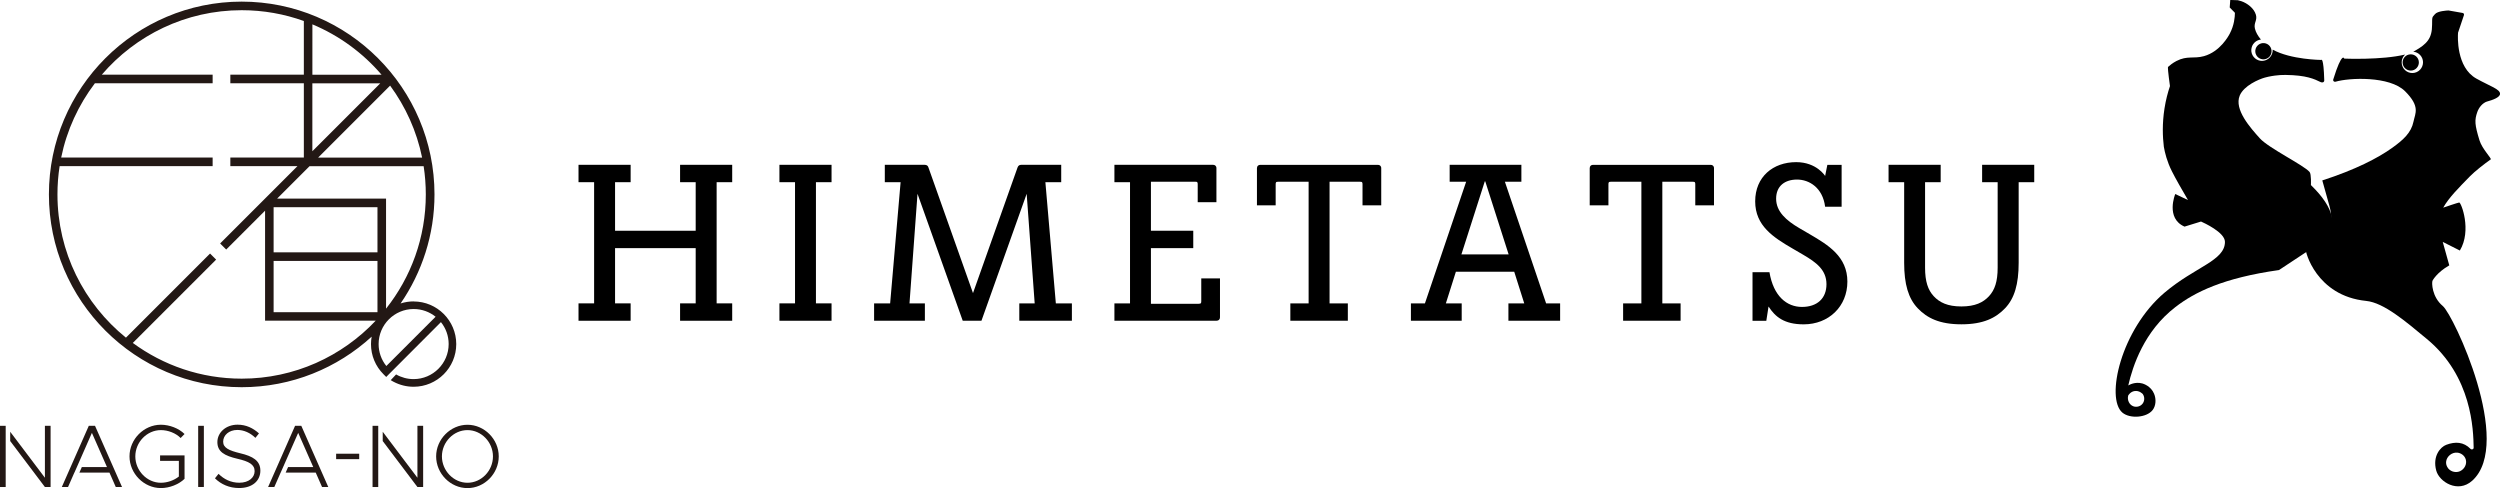
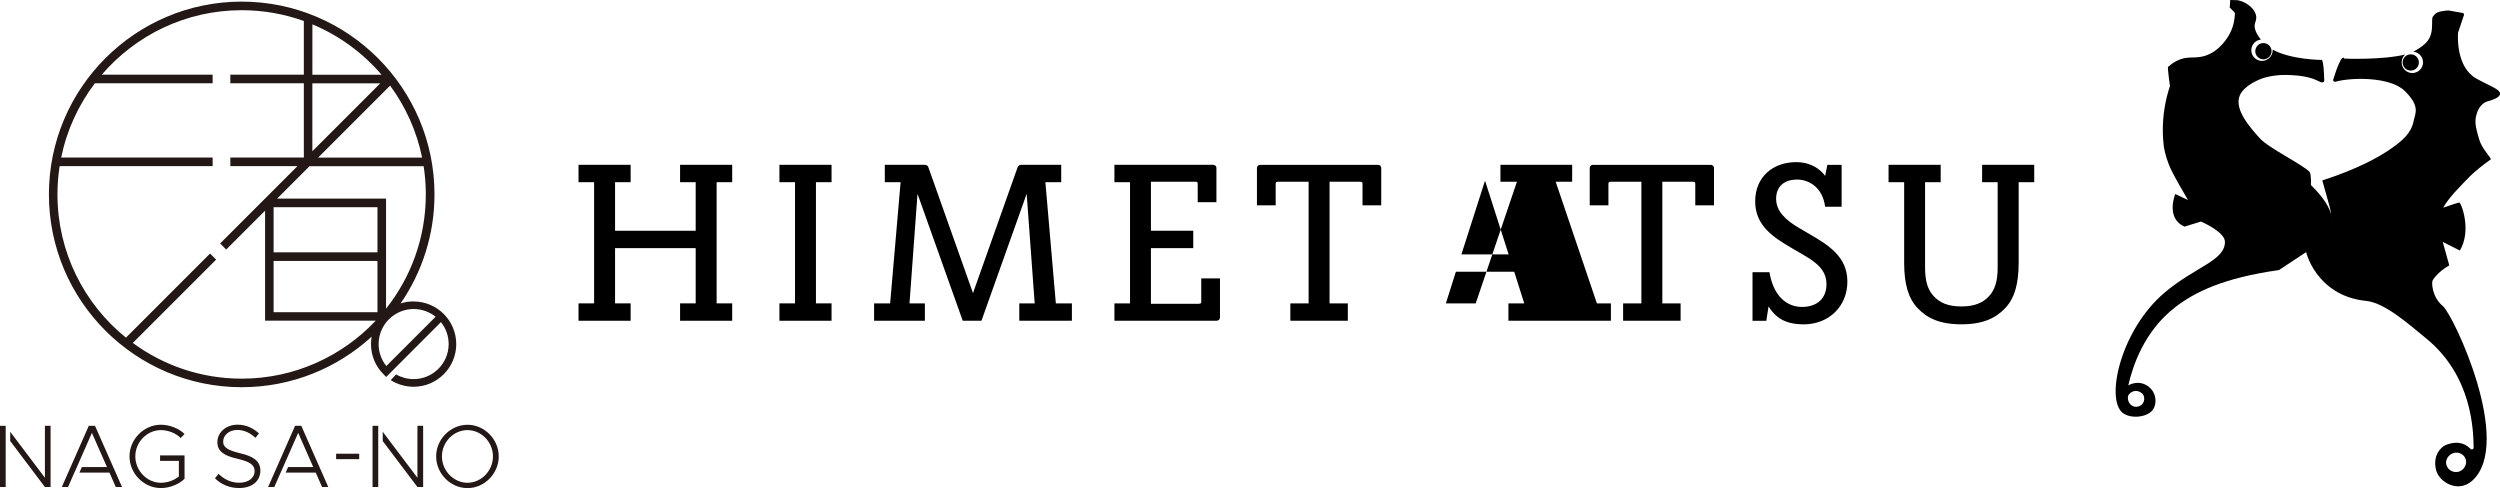
<svg xmlns="http://www.w3.org/2000/svg" id="_レイヤー_2" data-name="レイヤー 2" viewBox="0 0 786.67 153.58">
  <defs>
    <style>
      .cls-1 {
        fill: #231815;
      }
    </style>
  </defs>
  <g id="_レイヤー_1-2" data-name="レイヤー 1">
    <g>
      <path d="m761.14,19.59c.03,1.41-1.09,2.59-2.49,2.62-1.42.03-2.59-1.09-2.62-2.49-.05-1.42,1.07-2.59,2.49-2.62,1.4-.05,2.59,1.07,2.62,2.49" />
      <path d="m727.17,58.21s.17-3.42-.42-4.1c-1.86-2.17-12.85-7.48-15.66-10.59-2.94-3.28-8.14-9.05-6.32-13.44,1.3-3.13,5.99-5.13,7.92-5.67,1.42-.4,3.12-.62,3.12-.62,1.15-.16,2.29-.22,3.38-.21,6.54.08,9.04,1.27,11.08,2.27.55.26,1.13,0,1.1-.59-.21-7.57-.96-6.4-.96-6.4,0,0-9.53-.07-15.27-3.24.03.39-.03.79-.15,1.17-.56,1.77-2.44,2.78-4.21,2.22-1.77-.55-2.78-2.43-2.21-4.21.41-1.32,1.57-2.21,2.87-2.35-.97-1.18-1.6-2.27-1.89-3.45-.43-1.83.83-2.57.31-4.36-.62-2.1-2.64-3.31-3.15-3.61-1-.58-1.94-.83-2.54-.96-.79-.03-1.59-.05-2.38-.08-.05.78-.11,1.58-.17,2.36l1.64,1.68c-.02,1.42-.23,3.9-1.6,6.52-.4.77-3.04,5.69-8.15,7.12-3.25.9-5.22-.24-8.64,1.52-1.23.64-2.12,1.38-2.68,1.89-.1.92.63,5.99.63,6.01-.68,2.01-1.31,4.39-1.73,7.08-.74,4.74-.58,8.86-.2,12.01.33,1.89,1,4.66,2.52,7.68,1.18,2.36,3.23,5.93,5.08,9.09-2.24-1.08-4.01-1.9-4.01-1.9,0,0-3.14,7.62,2.92,10.26l5.19-1.6c.76.34,7.53,3.38,7.53,6.4,0,5.96-9.39,7.82-19.03,16-13.7,11.63-18.59,33.2-13.25,37.72,2.36,2.01,7.65,1.64,9.54-.82,1.02-1.33,1.15-3.4.45-5.09-1.02-2.49-3.44-3.18-3.72-3.26-2.27-.61-4.09.44-4.41.63,1.38-6.05,4.96-17.09,14.86-24.69,6.07-4.68,15.05-9.15,32.56-11.62l9.16-6.05s16.64-5.51.86-20.72m-55.53,64.86c1.53-.29,2.59.85,2.65.92.66.95.61,2.22-.1,3.09-.73.89-1.95,1.12-2.89.76-1.22-.46-1.96-1.9-1.6-3.36.08-.15.68-1.17,1.94-1.42" />
      <path d="m709.78,15.36c-.42,1.35.34,2.78,1.69,3.2,1.35.42,2.78-.34,3.2-1.69.42-1.35-.34-2.78-1.69-3.2-1.35-.42-2.78.34-3.2,1.69" />
      <path d="m782.59,31.95c1.77-.48,4.03-1.28,4.09-2.4.08-1.48-3.12-2.41-7.46-4.83-6.37-3.55-5.83-13.38-5.76-14.28,0-.05,0-.09,0-.13l1.86-5.54c.11-.32-.09-.66-.43-.7l-4.32-.76s-.09-.02-.11-.02c-.47.02-3.45.16-4.27,1.18-.82,1.06-.89.49-.89,3.34,0,4.25-1.6,6.01-5.42,8.19-.16.09-.34.17-.51.27,1.69.13,3.03,1.54,3.08,3.26.04,1.85-1.42,3.4-3.27,3.45-1.86.05-3.4-1.42-3.45-3.27-.03-1.02.4-1.93,1.09-2.55-7.41,1.79-19.17,1.28-19.17,1.28,0,0-.66-2.44-3.46,6.59-.13.42.29.82.71.69,4.29-1.28,17.04-1.86,21.9,2.99,4.85,4.86,3.19,6.89,2.64,9.59-.7,3.44-3.18,5.71-6.72,8.24-4.43,3.18-11.63,6.9-21.97,10.23,0,0,1.84,6.57,2.24,7.99.42,1.44.76,3.78.54,6.25-2.14,5.95-7.71,7.19-7.97,7.5-.27.34,3.18,14.6,19.01,16.18,5.55.56,12.36,6.4,19.1,11.99,14.23,11.77,14.61,28.58,14.71,34.2,0,.51-.62.72-.99.36-2.16-2.2-4.75-2.35-7.62-1.28-1.84.68-4.41,3.57-3.16,8.13.94,3.5,6.79,7.24,11.32,3.17,13.08-11.78-5.88-52.17-9.26-54.97-3.46-2.88-3.51-7.37-3.24-7.96.02-.04,1.29-2.55,5.28-4.83,0,0-1.13-4.07-2.06-7.39l5.39,2.72c3.82-6.35.39-15.2-.21-15.11-.51.08-4.03,1.28-5.03,1.62,1.79-3.19,4.99-6.35,8.37-9.82,1.63-1.67,4.6-3.97,6.58-5.36.38-.27-2.68-3.23-3.54-6.02-1.5-4.93-1.59-6.29-.68-8.9.49-1.41,1.65-2.86,3.11-3.32m-8.5,116.33c-1.25.57-2.78.25-3.67-.75-.11-.12-.89-1.02-.75-2.25.17-1.6,1.78-2.98,3.5-2.82,1.15.1,2.32.89,2.68,2.14.43,1.47-.42,3.05-1.76,3.67" />
      <polygon points="214 100.93 214 95.46 218.91 95.46 218.91 78.08 193.54 78.08 193.54 95.46 198.44 95.46 198.44 100.93 182.04 100.93 182.04 95.46 186.95 95.46 186.95 57.33 182.04 57.33 182.04 51.86 198.44 51.86 198.44 57.33 193.54 57.33 193.54 72.61 218.91 72.61 218.91 57.33 214 57.33 214 51.86 230.4 51.86 230.4 57.33 225.5 57.33 225.5 95.46 230.4 95.46 230.4 100.93 214 100.93" />
      <polygon points="245.26 100.93 245.26 95.46 250.17 95.46 250.17 57.33 245.26 57.33 245.26 51.86 261.66 51.86 261.66 57.33 256.75 57.33 256.75 95.46 261.66 95.46 261.66 100.93 245.26 100.93" />
      <path d="m320.74,100.93v-5.47h4.84l-2.52-34.48-14.23,39.95h-5.89l-14.23-39.95-2.52,34.48h4.84v5.47h-15.98v-5.47h5.05l3.29-38.13h-4.97v-5.47h12.54c.7,0,1.05.35,1.19.84l14.02,39.53,14.02-39.53c.21-.56.56-.84,1.19-.84h12.55v5.47h-4.98l3.29,38.13h5.05v5.47h-16.54Z" />
      <path d="m350.67,100.93v-5.47h4.91v-38.13h-4.91v-5.47h31.05c.56,0,1.05.35,1.05,1.05v10.72h-5.89v-5.54c0-.77-.07-.91-.84-.91h-13.88v15.42h13.32v5.47h-13.32v17.52h15c.84,0,.84-.28.84-.91v-7.08h5.89v12.27c0,.63-.42,1.05-1.05,1.05h-32.17Z" />
      <path d="m406.03,100.93v-5.47h5.75v-38.27h-9.53c-.77,0-.84.14-.84.91v6.52h-5.89v-11.7c0-.7.49-1.05,1.05-1.05h37.01c.56,0,1.05.35,1.05,1.05v11.7h-5.89v-6.52c0-.77-.07-.91-.84-.91h-9.53v38.27h5.75v5.47h-18.08Z" />
-       <path d="m474.65,100.93v-5.47h4.98l-3.15-9.95h-18.36l-3.15,9.95h4.98v5.47h-15.98v-5.47h4.41l12.97-38.27h-5.19v-5.33h22.57v5.33h-5.19l12.97,38.27h4.41v5.47h-16.26Zm-7.29-43.87h-.14l-7.36,22.99h14.86l-7.36-22.99Z" />
+       <path d="m474.65,100.93v-5.47h4.98l-3.15-9.95h-18.36l-3.15,9.95h4.98v5.47v-5.47h4.41l12.97-38.27h-5.19v-5.33h22.57v5.33h-5.19l12.97,38.27h4.41v5.47h-16.26Zm-7.29-43.87h-.14l-7.36,22.99h14.86l-7.36-22.99Z" />
      <path d="m510.74,100.93v-5.47h5.75v-38.27h-9.53c-.77,0-.84.14-.84.91v6.52h-5.89v-11.7c0-.7.49-1.05,1.05-1.05h37.01c.56,0,1.05.35,1.05,1.05v11.7h-5.89v-6.52c0-.77-.07-.91-.84-.91h-9.53v38.27h5.75v5.47h-18.08Z" />
      <path d="m551.46,100.93v-15.28h5.33c1.26,7.57,5.47,10.93,10.23,10.93s7.71-2.66,7.71-7.15-3.22-6.87-7.29-9.25l-3.36-1.96c-6.03-3.51-11.78-7.15-11.78-14.86s5.61-12.34,12.9-12.34c6.45,0,9.11,4.35,9.11,4.35l.7-3.5h4.49v13.18h-5.19c-.77-6.03-5.05-8.55-8.83-8.55s-6.59,1.96-6.59,6.03,3.23,6.87,7.29,9.25l3.36,1.96c5.75,3.36,11.77,7.01,11.77,14.86s-5.89,13.46-13.74,13.46c-6.17,0-8.97-2.38-11.07-5.61l-.7,4.49h-4.34Z" />
      <path d="m628.62,57.33h-4.91v-5.47h16.4v5.47h-4.9v25.37c0,6.73-1.33,11.21-4.28,14.3-2.94,3.08-6.87,5.05-13.74,5.05s-10.79-1.96-13.74-5.05c-2.94-3.08-4.27-7.57-4.27-14.3v-25.37h-4.91v-5.47h16.4v5.47h-4.91v26.91c0,4.35.91,7.01,2.73,8.97,1.82,1.96,4.35,3.22,8.69,3.22s6.87-1.26,8.69-3.22c1.82-1.96,2.73-4.62,2.73-8.97v-26.91Z" />
      <polygon class="cls-1" points="29.9 133.99 27.94 133.99 19.45 153.25 21.41 153.25 23.4 148.71 23.42 148.71 24.19 146.97 28.92 136.21 33.66 146.97 25.75 146.97 24.98 148.71 34.44 148.71 36.43 153.25 38.4 153.25 29.9 133.99" />
      <path class="cls-1" d="m50.36,143.3h7.71v7.37c-1.82,1.77-4.74,2.91-7.45,2.91-5.33,0-9.87-4.57-9.87-9.98s4.54-9.95,9.87-9.95c2.72,0,5.63,1.12,7.45,2.92l-1.23,1.26c-1.51-1.54-3.95-2.49-6.22-2.49-4.37,0-8.04,3.78-8.04,8.27s3.67,8.3,8.04,8.3c1.99,0,4.12-.73,5.66-1.96v-4.93h-5.91v-1.71Z" />
-       <rect class="cls-1" x="62.36" y="133.99" width="1.79" height="19.25" />
      <path class="cls-1" d="m67.65,150.5l1.12-1.4c1.68,1.68,3.87,2.8,6.53,2.8,3.05,0,4.82-1.68,4.82-3.64,0-2.1-1.77-3.06-5.41-3.9-4.06-.95-6.31-2.21-6.31-5.24s2.69-5.49,6.36-5.49c2.69,0,4.9,1.09,6.73,2.75l-1.12,1.4c-1.6-1.57-3.62-2.49-5.69-2.49-2.61,0-4.46,1.65-4.46,3.7,0,1.93,1.82,2.77,5.38,3.64,3.95.93,6.33,2.33,6.33,5.47s-2.44,5.47-6.7,5.47c-3.05,0-5.66-1.15-7.59-3.06" />
      <rect class="cls-1" x="105.77" y="142.77" width="7.26" height="1.71" />
      <path class="cls-1" d="m137.24,143.61c0-5.41,4.54-9.95,9.86-9.95s9.84,4.54,9.84,9.95-4.48,9.98-9.84,9.98-9.86-4.57-9.86-9.98m17.88,0c0-4.48-3.64-8.27-8.02-8.27s-8.04,3.78-8.04,8.27,3.67,8.3,8.04,8.3,8.02-3.78,8.02-8.3" />
      <path class="cls-1" d="m130.17,94.84c-1.44,0-2.82.23-4.12.65,6.72-9.77,10.67-21.59,10.67-34.32C136.72,27.73,109.5.51,76.05.51S15.39,27.73,15.39,61.18s27.21,60.66,60.66,60.66c15.74,0,30.11-6.03,40.9-15.9-.13.76-.21,1.53-.21,2.33,0,3.59,1.4,6.97,3.94,9.5l.85.85.9-.92,16.32-16.34c1.52,1.89,2.43,4.29,2.43,6.9,0,6.08-4.95,11.03-11.03,11.03-1.94,0-3.84-.51-5.51-1.47l-1.69,1.8c.58.37.91.52.91.52h0c1.93,1.02,4.09,1.56,6.29,1.56,7.4,0,13.42-6.02,13.42-13.42s-6.02-13.42-13.42-13.42m-11.37-15.46h-32.68v-14.21h32.68v14.21Zm-32.68,2.7h32.68v16.13h-32.68v-16.13Zm35.38,15.04v-34.65h-34.27l10.19-10.19h35.91c.45,2.9.68,5.88.68,8.9,0,13.57-4.68,26.06-12.52,35.94m-23.18-49.55v-21.37h21.37l-21.37,21.37Zm24.47-20.65c4.87,6.63,8.37,14.32,10.07,22.66h-32.73l22.66-22.66Zm-2.71-3.42h-21.75V7.66c8.44,3.53,15.88,8.99,21.75,15.84M41.79,107.91l26.22-26.22-1.91-1.91-26.47,26.47c-13.14-10.64-21.55-26.89-21.55-45.07,0-3.03.23-6,.68-8.9h48.15v-2.7H19.25c1.76-8.64,5.46-16.59,10.61-23.38h37.05v-2.7h-34.88C42.68,11.09,58.46,3.21,76.05,3.21c6.86,0,13.45,1.2,19.56,3.4v16.89h-23.13v2.7h23.13v23.38h-23.13v2.7h21.12l-24.33,24.33,1.91,1.91,12.23-12.23v34.62h34.81c-10.58,11.22-25.57,18.24-42.17,18.24-12.81,0-24.65-4.18-34.26-11.24m79.78,7.26c-1.57-1.95-2.43-4.36-2.43-6.9,0-6.08,4.95-11.03,11.03-11.03,2.61,0,5.01.91,6.9,2.43l-15.5,15.5Z" />
      <polygon class="cls-1" points="1.79 133.99 0 133.99 0 153.25 1.79 153.25 1.79 136.91 1.79 133.99" />
      <polygon class="cls-1" points="14.13 133.99 14.13 150.33 3.21 135.86 3.21 138.78 14.13 153.25 15.92 153.25 15.92 133.99 14.13 133.99" />
      <polygon class="cls-1" points="94.81 133.99 92.85 133.99 84.36 153.25 86.32 153.25 88.31 148.71 88.32 148.71 89.09 146.97 93.83 136.21 98.57 146.97 90.65 146.97 89.89 148.71 99.35 148.71 101.34 153.25 103.3 153.25 94.81 133.99" />
      <polygon class="cls-1" points="119.02 133.99 117.23 133.99 117.23 153.25 119.02 153.25 119.02 136.91 119.02 133.99" />
      <polygon class="cls-1" points="131.35 133.99 131.35 150.33 120.43 135.86 120.43 138.78 131.35 153.25 133.15 153.25 133.15 133.99 131.35 133.99" />
    </g>
  </g>
</svg>